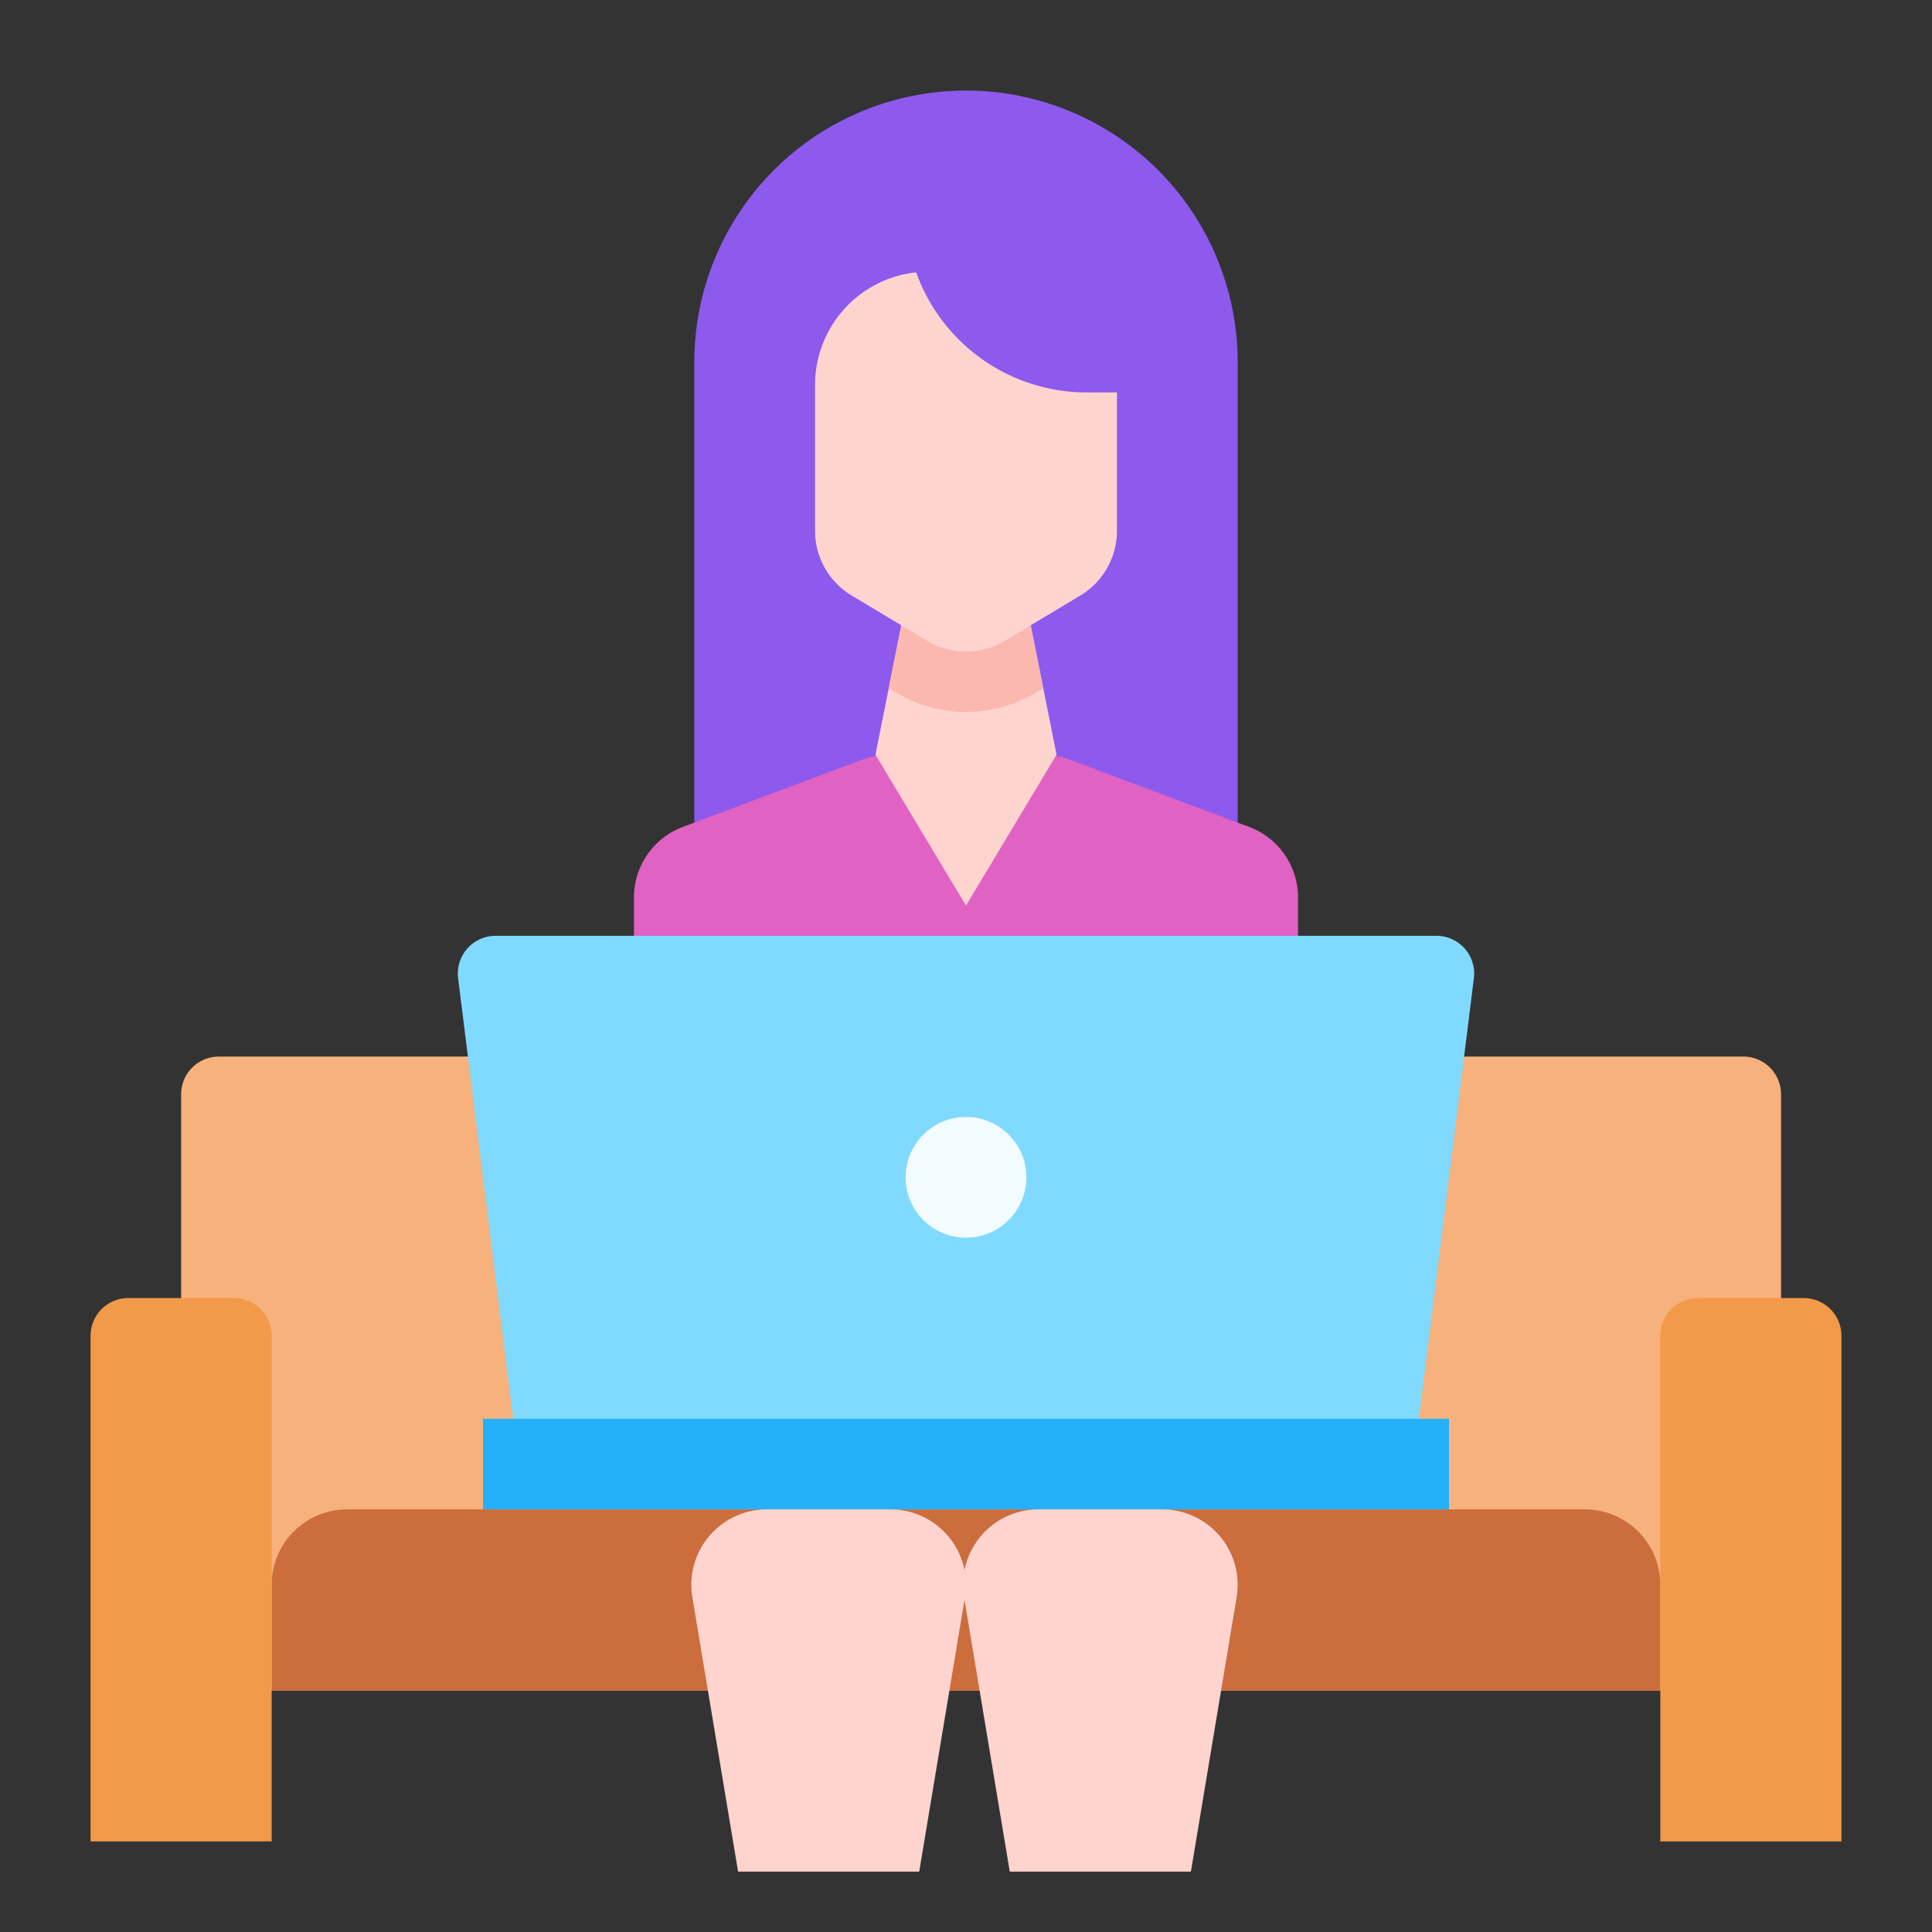
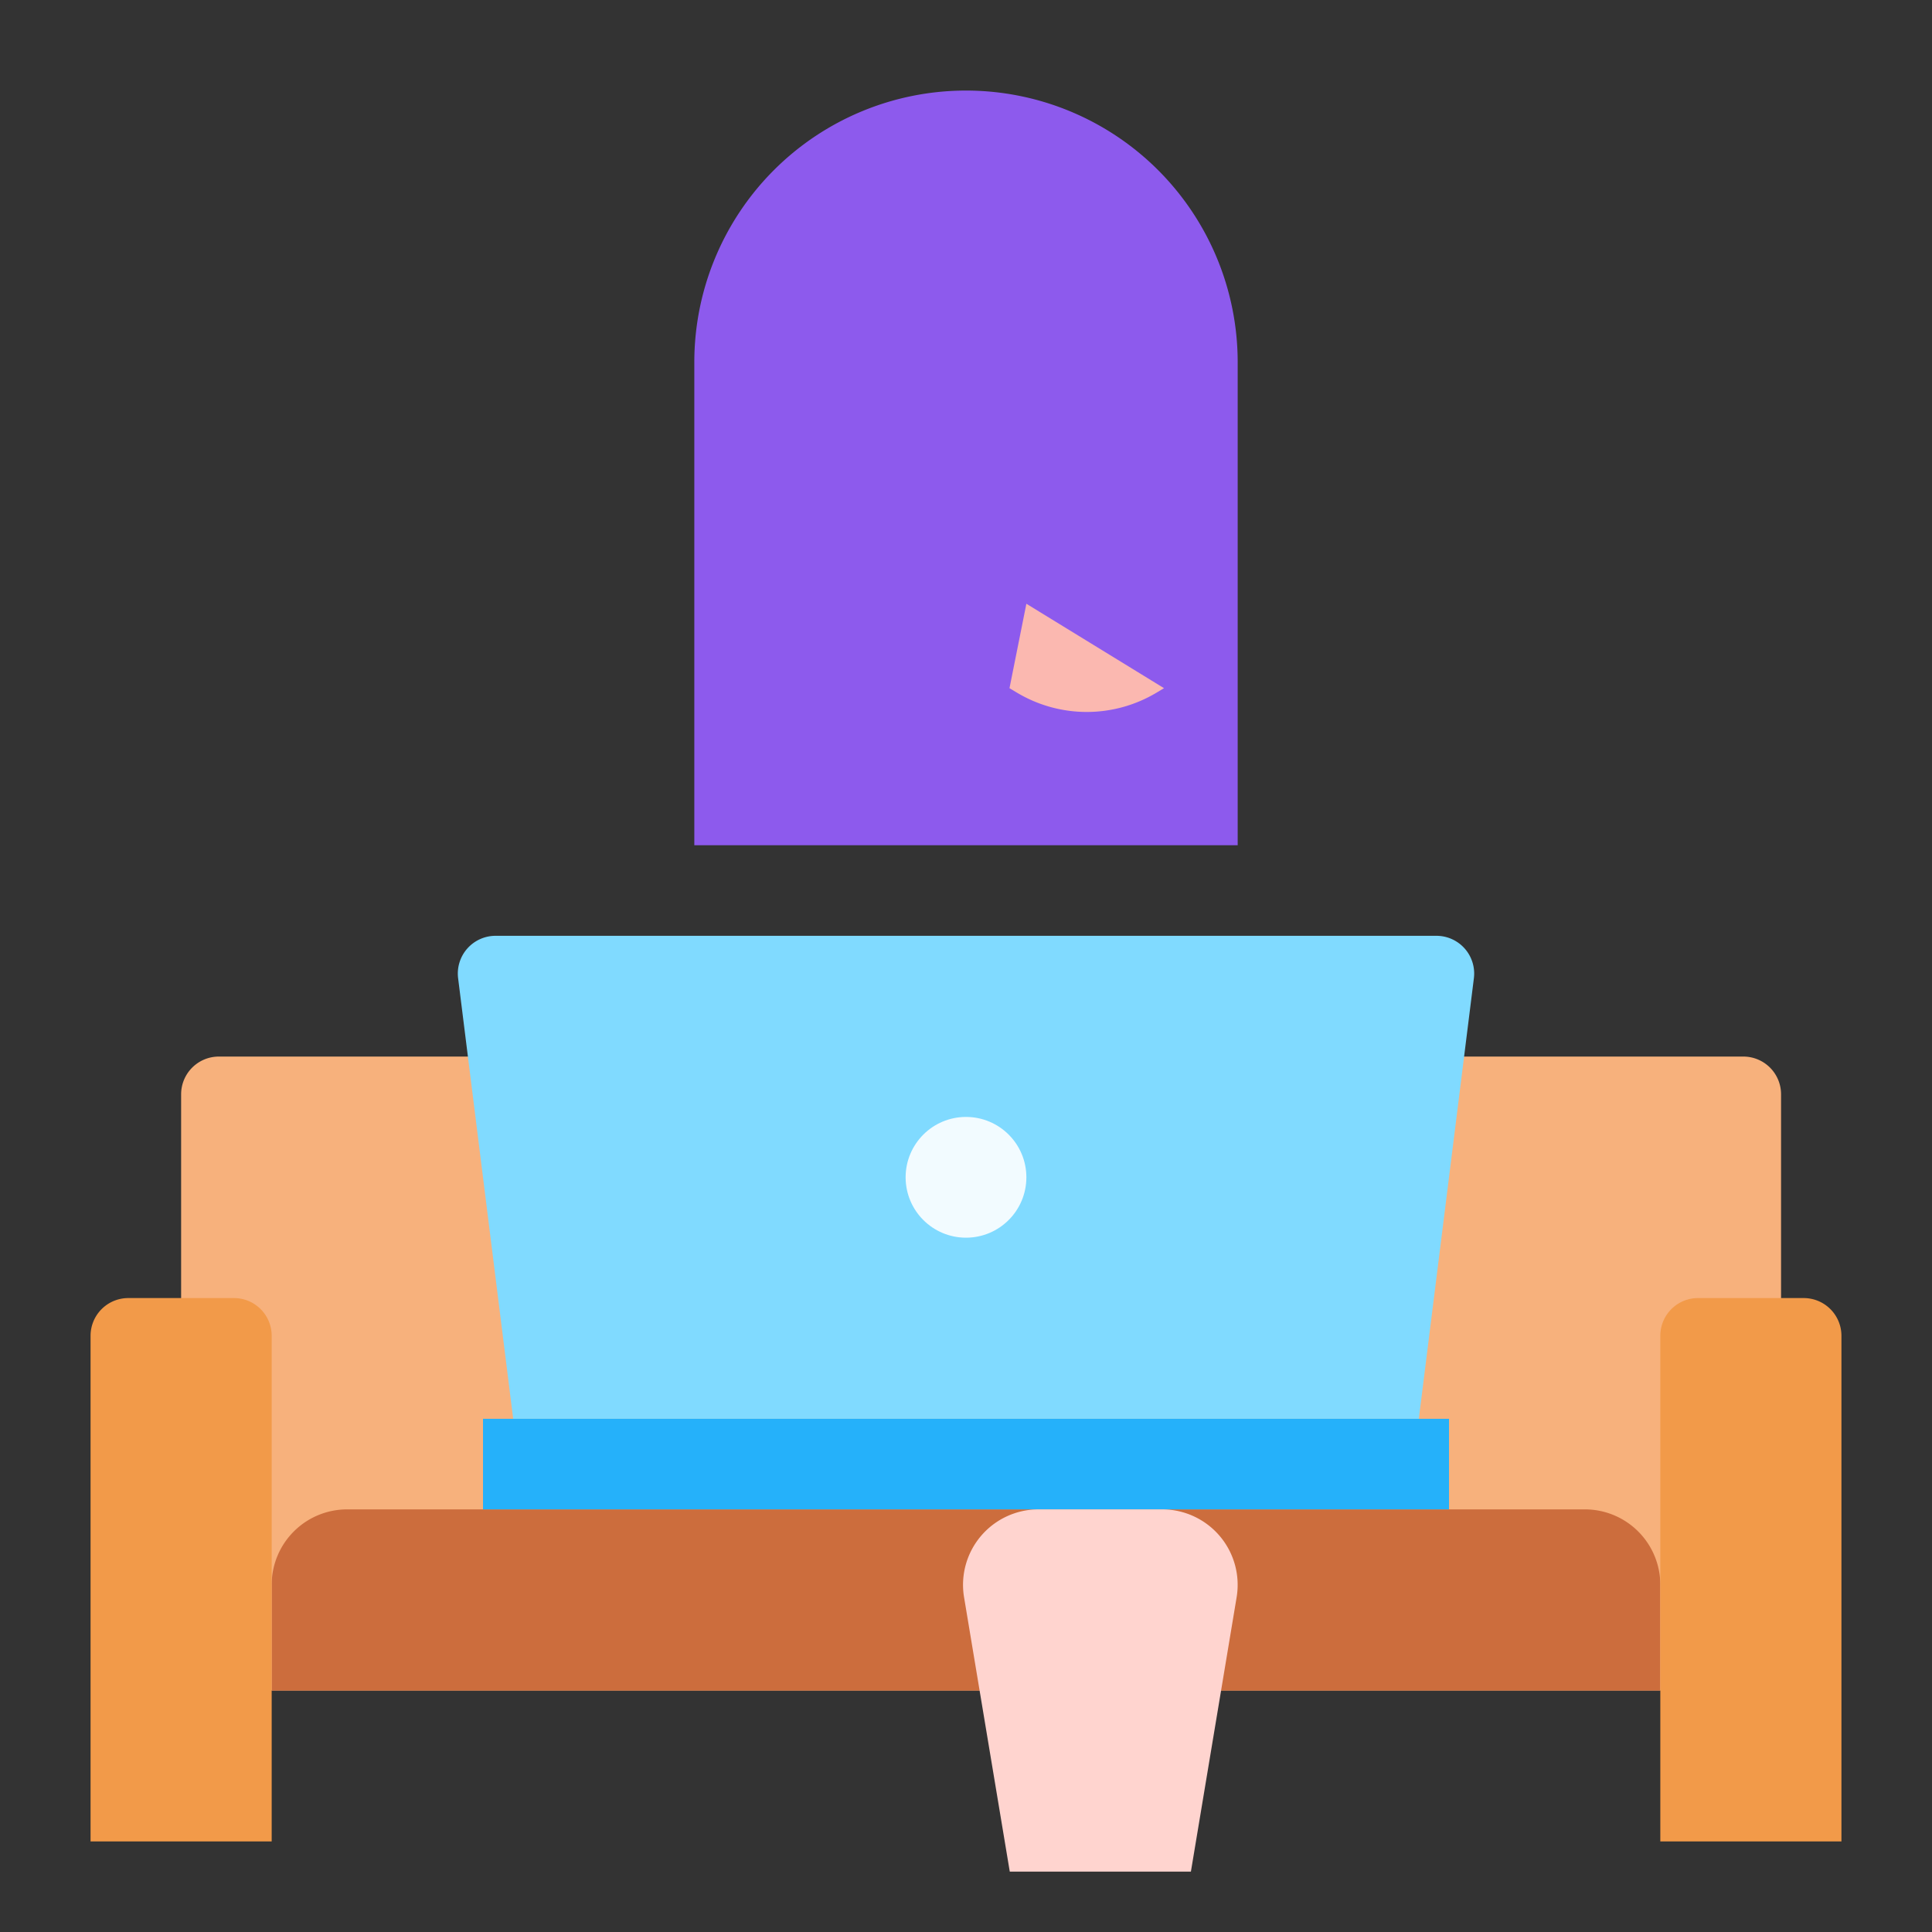
<svg xmlns="http://www.w3.org/2000/svg" id="Flat" height="512" viewBox="0 0 512 512" width="512">
  <rect x="0" y="0" width="512" height="512" fill="#333333" stroke="none" />
  <g>
    <path d="m48 448v-158a10 10 0 0 1 10-10h404a10 10 0 0 1 10 10v158z" fill="#f7b17c" />
    <path d="m420 400h-328a20 20 0 0 0 -20 20v28h368v-28a20 20 0 0 0 -20-20z" fill="#cc6d3d" />
    <path d="m256 24a72 72 0 0 1 72 72v128a0 0 0 0 1 0 0h-144a0 0 0 0 1 0 0v-128a72 72 0 0 1 72-72z" fill="#8d5aed" />
    <g>
-       <path d="m168 256v-18.14a20 20 0 0 1 12.978-18.727l47.626-17.86a20 20 0 0 1 7.023-1.273h40.746a20 20 0 0 1 7.023 1.273l47.626 17.86a20 20 0 0 1 12.978 18.727v10.14" fill="#e062c2" />
-       <path d="m272 160h-32l-8 40 24 40 24-40z" fill="#ffd4cf" />
-       <path d="m272 160h-32l-4.475 22.374 1.954 1.172a36 36 0 0 0 37.042 0l1.954-1.172z" fill="#fbb8b0" />
+       <path d="m272 160l-4.475 22.374 1.954 1.172a36 36 0 0 0 37.042 0l1.954-1.172z" fill="#fbb8b0" />
    </g>
-     <path d="m288 104a48.02 48.02 0 0 1 -45.208-31.83 30 30 0 0 0 -26.792 29.83v38.676a20 20 0 0 0 9.71 17.15l20 12a20 20 0 0 0 20.58 0l20-12a20 20 0 0 0 9.71-17.15v-36.676z" fill="#ffd4cf" />
    <path d="m376 376h-240l-14.595-116.76a10 10 0 0 1 9.923-11.24h249.344a10 10 0 0 1 9.923 11.24z" fill="#80daff" />
    <circle cx="256" cy="312" fill="#f2fbff" r="16" />
    <path d="m128 376h256v24h-256z" fill="#25b1fa" />
-     <path d="m236 400h-32.787a20 20 0 0 0 -19.727 23.288l12.114 72.712h48l12.119-72.712a20 20 0 0 0 -19.719-23.288z" fill="#ffd4cf" />
    <path d="m308 400h-32.787a20 20 0 0 0 -19.727 23.288l12.114 72.712h48l12.119-72.712a20 20 0 0 0 -19.719-23.288z" fill="#ffd4cf" />
    <g fill="#f29a49">
      <path d="m34 344h28a10 10 0 0 1 10 10v134a0 0 0 0 1 0 0h-48a0 0 0 0 1 0 0v-134a10 10 0 0 1 10-10z" />
      <path d="m450 344h28a10 10 0 0 1 10 10v134a0 0 0 0 1 0 0h-48a0 0 0 0 1 0 0v-134a10 10 0 0 1 10-10z" />
    </g>
  </g>
</svg>